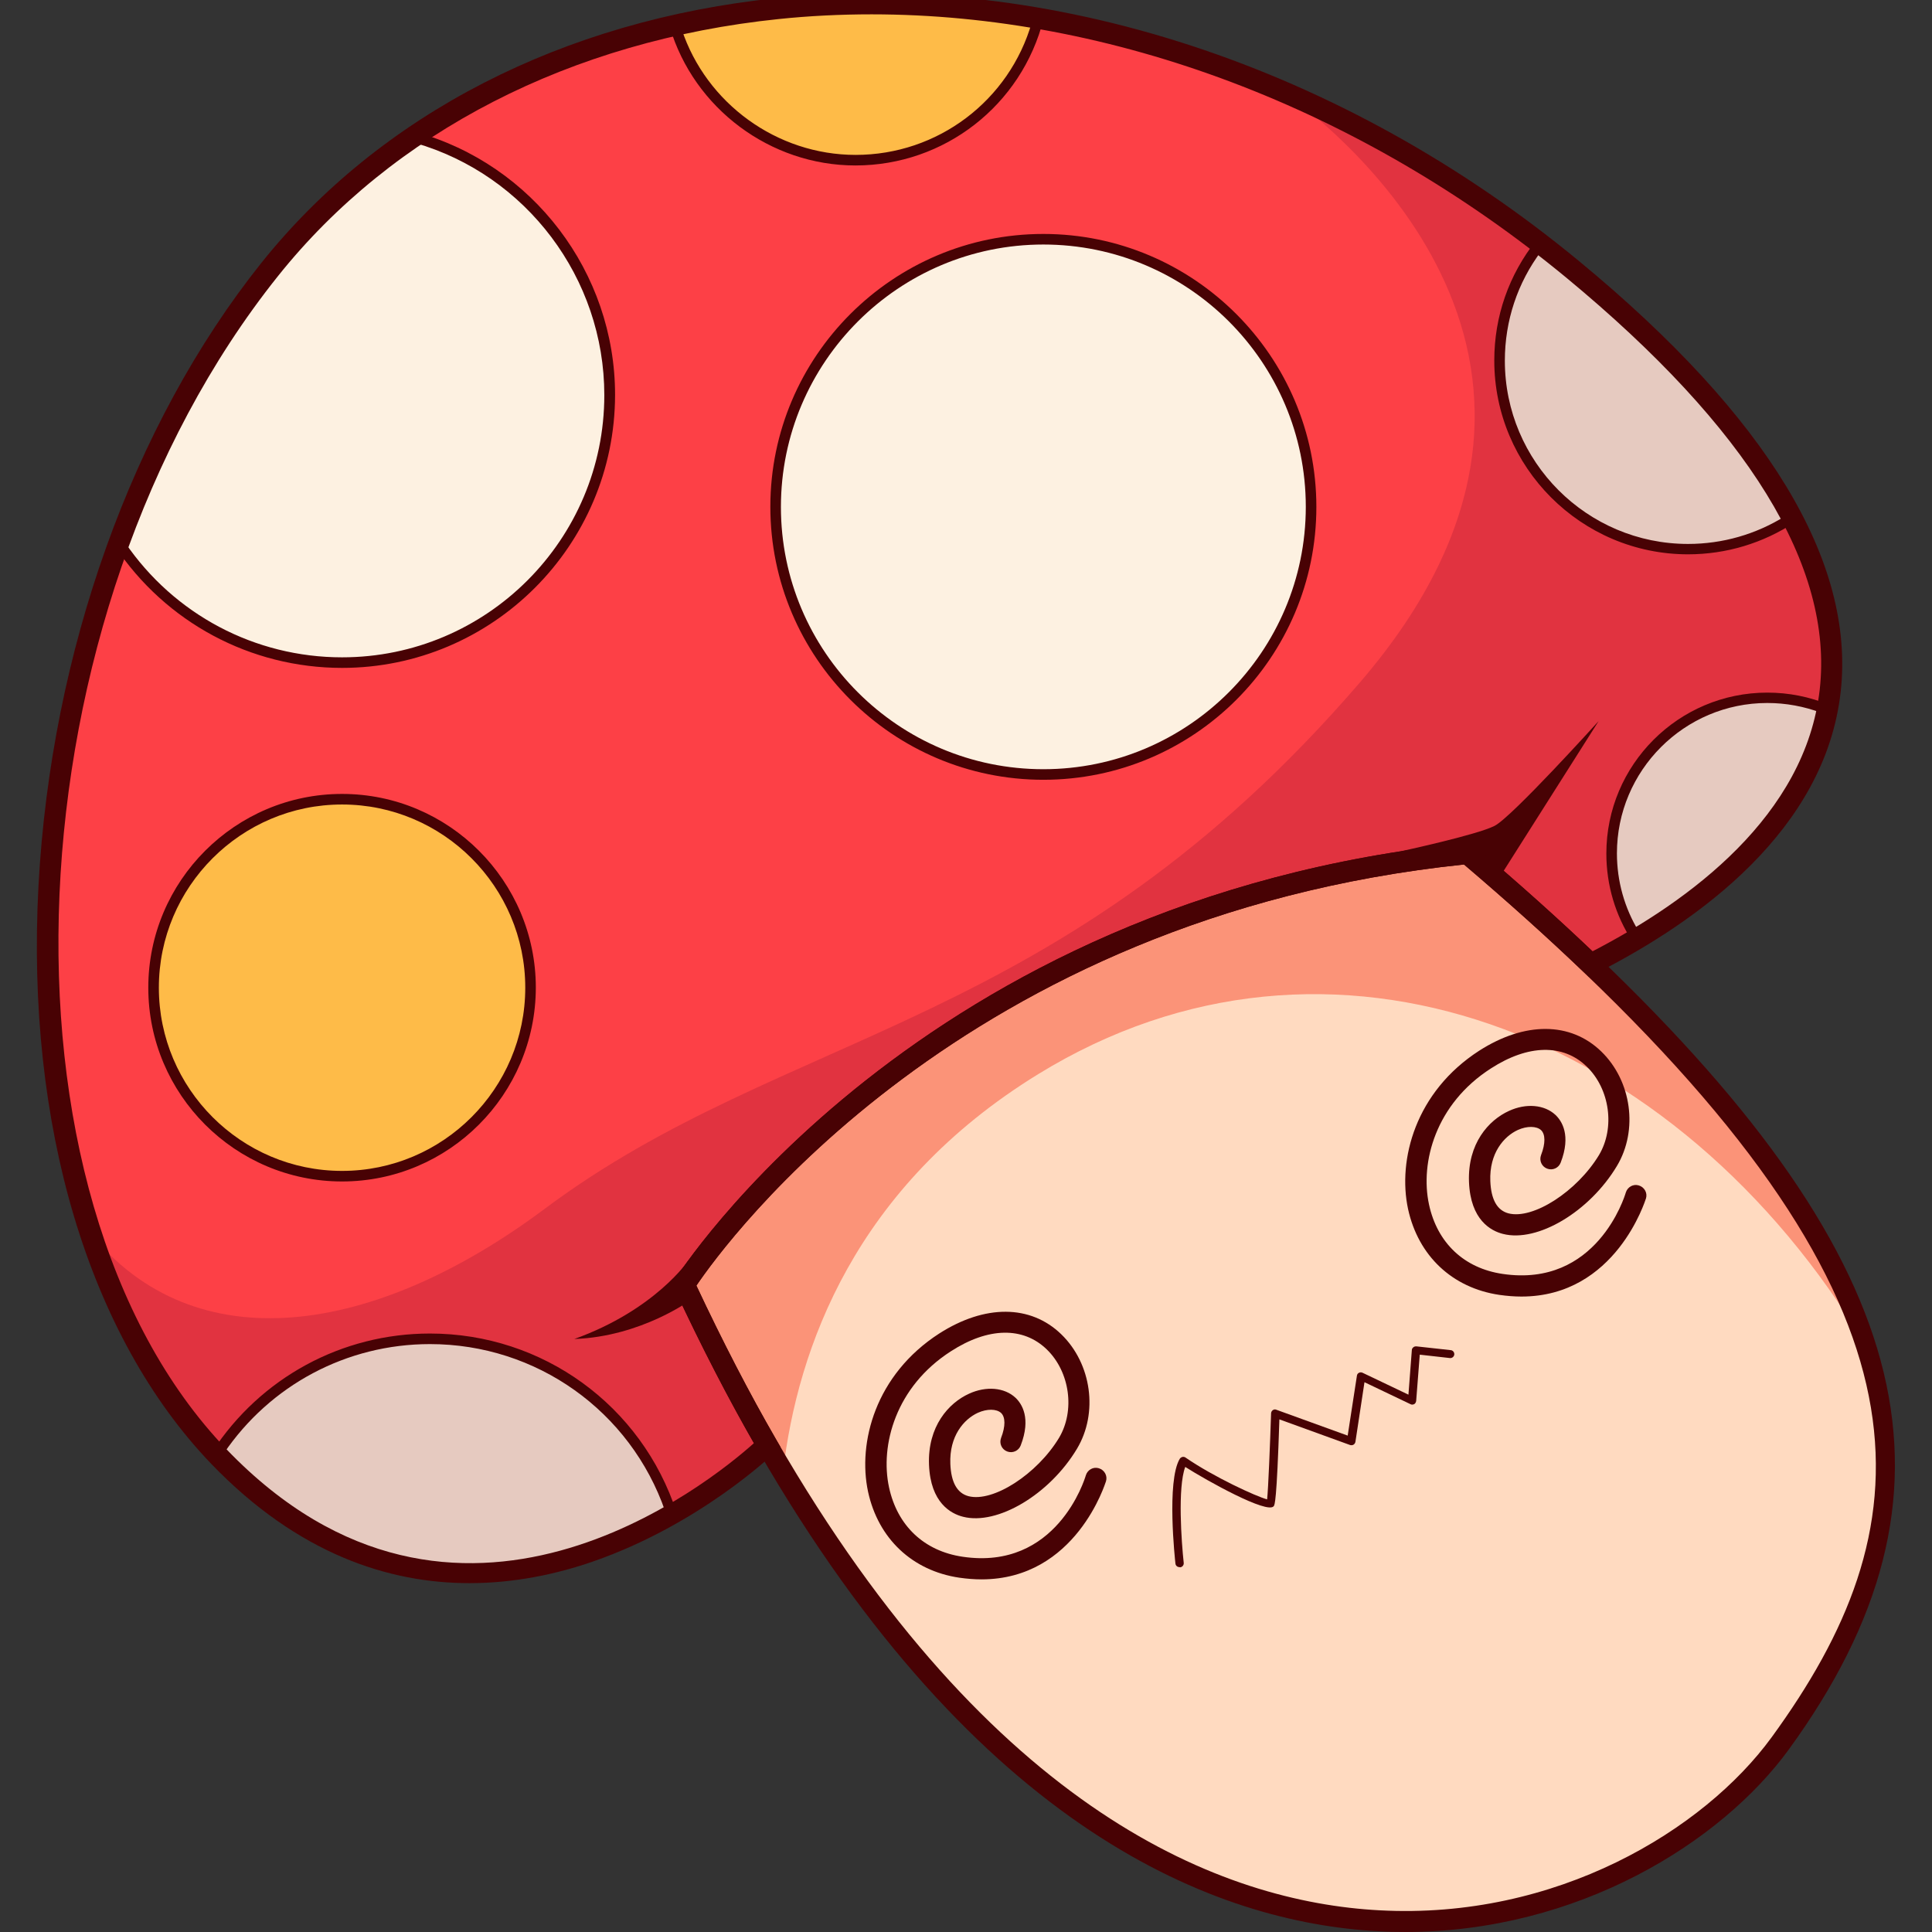
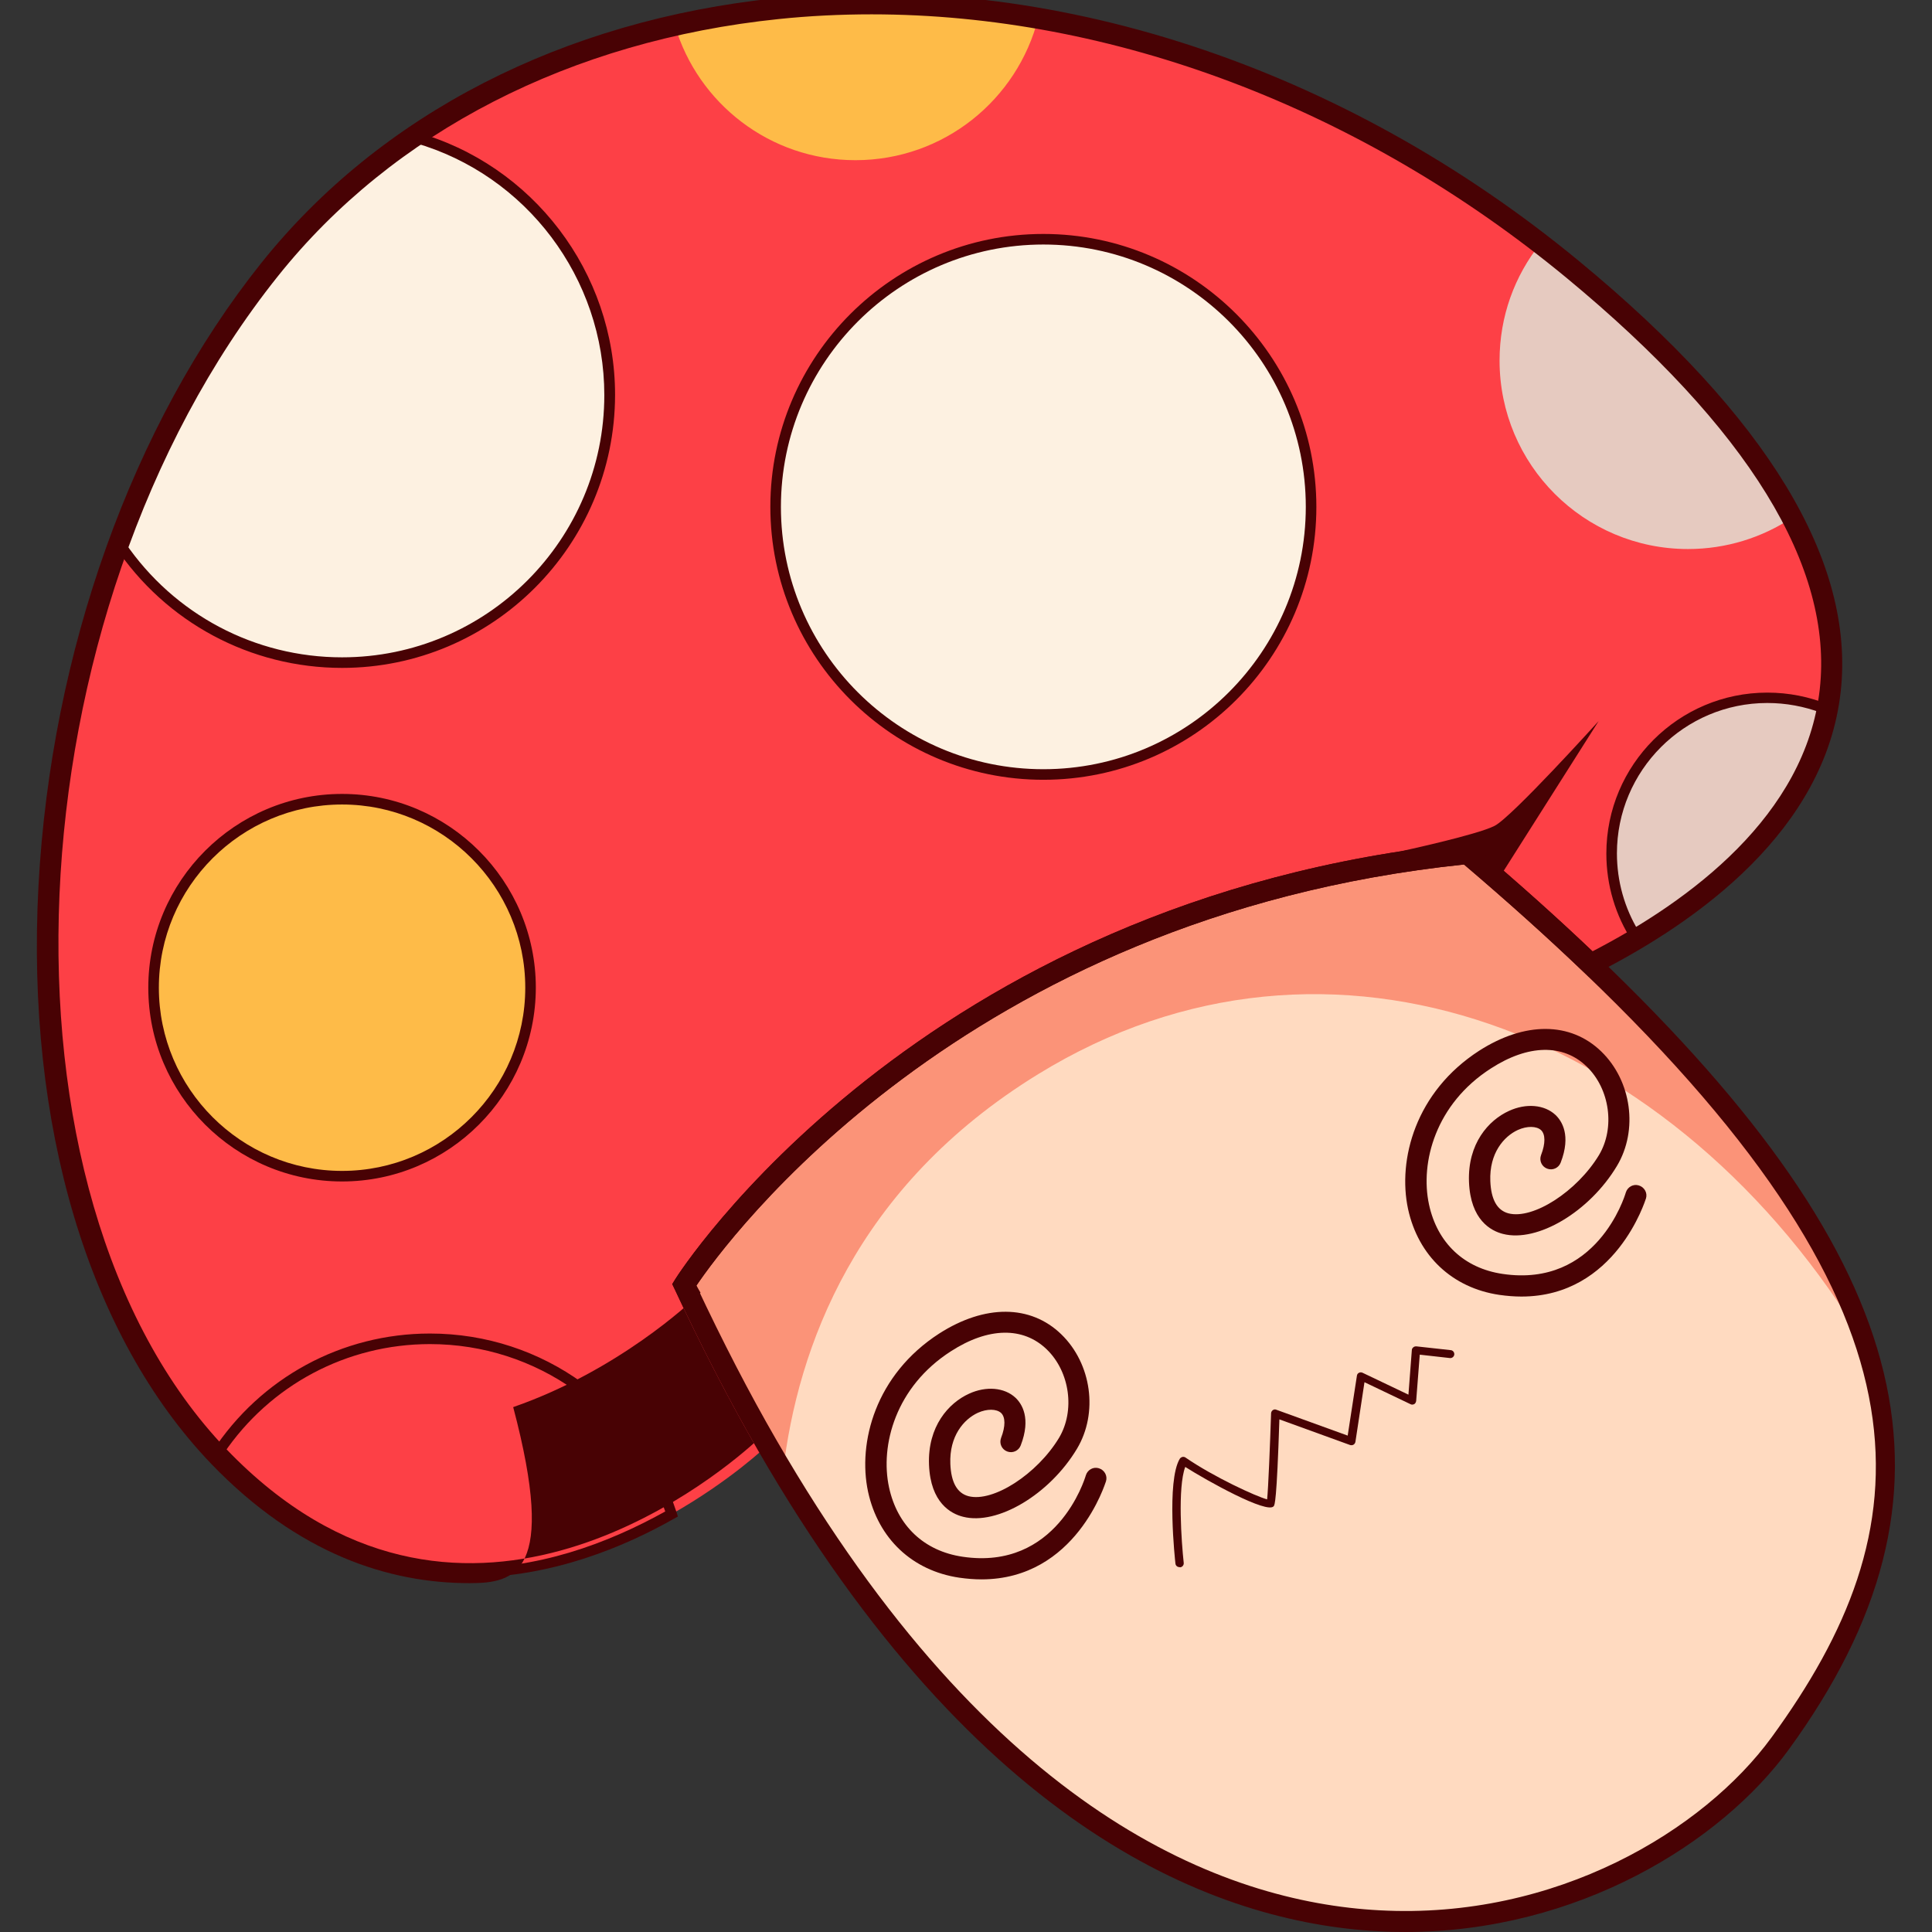
<svg xmlns="http://www.w3.org/2000/svg" version="1.1" id="Слой_1" x="0px" y="0px" viewBox="0 0 1024 1024" style="enable-background:new 0 0 1024 1024;" xml:space="preserve">
  <rect x="0" y="0" width="1024" height="1024" fill="#333333" stroke="none" />
  <style type="text/css">
	.st0{fill:#FFDAC0;}
	.st1{fill:#FD4046;}
	.st2{fill:#FDF1E1;}
	.st3{fill:#FEBB48;}
	.st4{opacity:0.56;fill:#CC293C;}
	.st5{fill:#480204;}
	.st6{fill:#FB9378;}
	.st7{fill:#E6CAC0;}
</style>
  <g>
    <path class="st0" d="M943.5,924C869.3,1026,619.4,1120.3,415,780.2c-2.8-4.6-5.6-9.4-8.4-14.2c-15-25.9-29.6-54.2-44-85.1   c0,0,123.4-199.1,415.1-228.6c24,20.3,45.7,39.8,65.4,58.6c81.3,77.7,127,143.4,145.9,202.4C1013.8,791.2,992.1,857.4,943.5,924z" />
    <path class="st1" d="M968.5,376.1c-10.2,52.4-52.4,92.5-100.8,121.4c-8,4.8-16.3,9.3-24.5,13.5c-19.7-18.8-41.4-38.3-65.4-58.6   c-291.7,29.5-415.1,228.6-415.1,228.6c14.4,30.8,29,59.2,44,85.1c0,0-19.4,18.7-50.7,36.4c-56.6,32.2-151.9,61.2-239.9-30.4   c-0.4-0.4-0.7-0.8-1.1-1.2C84.7,739,62.5,698.7,47.7,653.4C12.2,544.7,19.7,407.2,63.2,288c19.5-53.4,46.3-103.2,79.6-145   c21.7-27.2,47.4-50.7,76.5-70.4C259.9,45,306.8,25,357.7,13.5C417.8-0.2,483.4-2,550.3,9.5c42.9,7.4,86.4,20.1,129.4,38.7   c46.6,20.1,92.5,46.9,136.6,81c5.8,4.5,11.6,9.1,17.3,13.8c58.6,48.4,95.5,92.2,116,131.5C969.6,312.5,974.3,346.3,968.5,376.1z" />
    <path class="st2" d="M323.1,209.3c0,78.4-63.5,141.8-141.8,141.8c-49.2,0-92.7-25.1-118.1-63.2c19.5-53.4,46.3-103.2,79.6-145   c21.7-27.2,47.4-50.7,76.5-70.4C279.2,89.2,323.1,144.2,323.1,209.3z" />
    <circle class="st2" cx="553" cy="268.6" r="141.9" />
    <path class="st3" d="M550.3,9.5c-11,43.4-50.2,75.4-96.9,75.4c-45.3,0-83.5-30.1-95.7-71.4C417.8-0.2,483.4-2,550.3,9.5z" />
    <circle class="st3" cx="181.3" cy="523.5" r="99.9" />
-     <path class="st4" d="M968.5,376.1c-10.2,52.4-52.4,92.5-100.8,121.4c-8,4.8-16.3,9.3-24.5,13.5c-19.7-18.8-41.4-38.3-65.4-58.6   c-291.7,29.5-415.1,228.6-415.1,228.6c14.4,30.8,29,59.2,44,85.1c0,0-19.4,18.7-50.7,36.4c-56.6,32.2-151.9,61.2-239.9-30.4   c-0.4-0.4-0.7-0.8-1.1-1.2C84.7,739,62.5,698.7,47.7,653.4c55.6,68.9,150.6,54.8,241-12.7c128.7-96.2,272.6-93.8,432.1-279   c144.8-168.1-10.5-291.7-41-313.5c46.6,20.1,92.5,46.9,136.6,81c5.8,4.5,11.6,9.1,17.3,13.8c58.6,48.4,95.5,92.2,116,131.5   C969.6,312.5,974.3,346.3,968.5,376.1z" />
-     <path class="st5" d="M365,667.9c0,0-17.5,26.3-60.6,41.8c35.7-1.3,62-20.9,62-20.9l5.4-15.7L365,667.9z" />
    <path class="st5" d="M742.4,451.2c0,0,40.5-8.7,49.8-13.5c9.3-4.8,55.1-55.5,55.1-55.5L794.8,465l-17.1-12.7L742.4,451.2z" />
    <path class="st6" d="M989,713.4C888.8,545.5,704.3,474.6,550.3,569.3c-97,59.6-127.6,145-135.3,210.9c-2.8-4.6-5.6-9.4-8.4-14.2   c-15-25.9-29.6-54.2-44-85.1c0,0,123.4-199.1,415.1-228.6c24,20.3,45.7,39.8,65.4,58.6C924.4,588.7,970.1,654.4,989,713.4z" />
    <path class="st5" d="M744.7,1024c-4.7,0-9.4-0.1-14.2-0.4c-85.5-4.6-211.9-52.5-328.7-254.8c-14.9-25.8-29.8-54.5-44.2-85.5   l-1.3-2.7l1.6-2.6c1.2-2,128.2-201.8,419.2-231.2l2.4-0.2l1.8,1.5c23.8,20.1,45.9,39.9,65.6,58.9   c170.5,163,199.8,284.8,101.1,420.4l0,0C912.2,976.5,836.4,1024,744.7,1024z M369.1,681.4c13.9,29.6,28.1,57.1,42.4,81.8   c114.3,198,236.9,244.9,319.6,249.3c93.8,5.1,172-42.5,207.9-91.7c80-109.8,93.6-220.9-99.8-405.7c-19.1-18.3-40.4-37.4-63.3-56.9   C509.8,486,384.5,658.6,369.1,681.4z" />
    <path class="st7" d="M949.7,274.5C934,284.9,915,291,894.7,291c-55.2,0-99.9-44.7-99.9-99.9c0-23.5,8-44.9,21.6-62   c5.8,4.5,11.6,9.1,17.3,13.8C892.3,191.4,929.2,235.1,949.7,274.5z" />
-     <path class="st7" d="M356,802.4c-56.6,32.2-151.9,61.2-239.9-30.4c-0.4-0.4-0.7-0.8-1.1-1.2c24-36.9,65.7-61.2,112.9-61.2   C287.7,709.6,338.4,748.5,356,802.4z" />
    <path class="st7" d="M968.5,376.1c-10.2,52.4-52.4,92.5-100.8,121.4c-8.6-13-13.5-28.5-13.5-45.2c0-45.6,36.9-82.5,82.5-82.5   C948,369.8,958.7,372.1,968.5,376.1z" />
    <path class="st5" d="M181.3,354c-48.5,0-93.5-24.1-120.4-64.5l-0.8-1.2l0.5-1.3c20.3-55.5,47.2-104.6,80.1-145.8   c21.7-27.1,47.6-51,77.1-70.9l1.1-0.7l1.2,0.3c62.3,17.2,105.9,74.5,105.9,139.4C325.9,289.1,261,354,181.3,354z M66.3,287.6   c26,38.1,68.8,60.8,115,60.8c76.7,0,139-62.4,139-139c0-61.9-41.3-116.7-100.5-133.7c-28.6,19.5-53.7,42.7-74.8,69.1   C112.8,185.1,86.3,233.2,66.3,287.6z" />
    <path class="st5" d="M553,413.3c-79.8,0-144.7-64.9-144.7-144.7S473.3,124,553,124s144.7,64.9,144.7,144.7S632.8,413.3,553,413.3z    M553,129.6c-76.7,0-139.1,62.4-139.1,139.1S476.3,407.7,553,407.7c76.7,0,139.1-62.4,139.1-139.1S629.7,129.6,553,129.6z" />
-     <path class="st5" d="M453.4,87.7c-45.1,0-85.6-30.2-98.4-73.4l-0.8-2.9l2.9-0.7c61.9-14,127.1-15.4,193.7-4l3,0.5l-0.7,2.9   C541.5,55.8,500.6,87.7,453.4,87.7z M361.3,15.5c13,39.3,50.5,66.6,92.2,66.6c43.6,0,81.5-28.8,93.4-70.3   C483.1,1.2,420.7,2.5,361.3,15.5z" />
    <path class="st5" d="M181.3,626.2c-56.6,0-102.7-46.1-102.7-102.7c0-56.6,46.1-102.7,102.7-102.7c56.6,0,102.7,46.1,102.7,102.7   C283.9,580.1,237.9,626.2,181.3,626.2z M181.3,426.4c-53.5,0-97.1,43.6-97.1,97.1c0,53.5,43.6,97.1,97.1,97.1   c53.5,0,97.1-43.6,97.1-97.1C278.4,470,234.8,426.4,181.3,426.4z" />
-     <path class="st5" d="M894.7,293.8c-56.6,0-102.7-46.1-102.7-102.7c0-23.4,7.7-45.4,22.2-63.7l1.7-2.2l2.2,1.7   c5.9,4.5,11.8,9.2,17.4,13.9c55.6,46,94.9,90.5,116.7,132.4l1.2,2.2l-2.1,1.4C934.5,287.9,914.9,293.8,894.7,293.8z M816.9,133.1   c-12.6,16.8-19.3,36.9-19.3,58.1c0,53.5,43.5,97.1,97.1,97.1c18.3,0,36-5.1,51.4-14.7C924.4,233,886,189.8,831.9,145.1   C827.1,141.1,822,137.1,816.9,133.1z" />
    <path class="st5" d="M248.6,836.1c-42.4,0-89.5-15.3-134.5-62.2l-2.7-2.7l1.2-1.9c25.5-39.1,68.6-62.5,115.3-62.5   c59.7,0,112.2,38.1,130.7,94.8l0.7,2.2l-2,1.1C331.1,819.8,292.4,836.1,248.6,836.1z M118.5,770.5c83.4,86.4,172.9,64.7,234.1,30.6   c-18.4-53.2-68.2-88.7-124.7-88.7C183.8,712.4,143.1,734.1,118.5,770.5z" />
    <path class="st5" d="M866.8,501.3l-1.5-2.2c-9.1-13.8-13.9-30-13.9-46.7c0-47.1,38.3-85.3,85.3-85.3c11.4,0,22.4,2.2,32.8,6.5   l2.1,0.9l-0.4,2.2c-9.1,46.8-43.5,88.3-102.1,123.2L866.8,501.3z M936.7,372.6c-44,0-79.7,35.8-79.7,79.7c0,14.7,4,29,11.6,41.4   c54.9-33.3,87.4-72.2,96.7-115.9C956.2,374.4,946.6,372.6,936.7,372.6z" />
-     <path class="st5" d="M248.8,839.1c-42.4,0-90.6-15.2-136.8-63.2c-65-67.7-98.4-179.5-91.6-306.5c6.7-124,49.7-244.3,118-329.9   c63-78.9,160-128.8,273.2-140.5c144.9-15,300.1,35.9,425.7,139.7c99.5,82.2,146,158.9,138.3,228c-8.2,73.2-75.2,121.6-129.9,149.3   l-3.5,1.8l-2.9-2.7c-19.1-18.3-40.4-37.4-63.3-56.9C509.8,486,384.5,658.6,369.1,681.4c13.9,29.6,28.1,57.1,42.4,81.8l2.2,3.8   l-3.2,3c-1.6,1.5-40,38.1-96.1,57.6C295.4,834.2,273,839.1,248.8,839.1z M462,7.6c-16.5,0-33,0.8-49.3,2.5   C302.6,21.5,208.3,69.9,147.2,146.5c-143,179.1-156.4,487-27.1,621.7c122,127,256.6,17.2,279.5-3.3c-14.2-24.8-28.3-52.2-42-81.6   l-1.3-2.7l1.6-2.6c1.2-2,128.2-201.8,419.2-231.2l2.4-0.2l1.8,1.5c22.7,19.2,43.7,38,62.8,56.1c51.6-26.7,112.9-72,120.4-138.8   c7.3-65.1-37.9-138.5-134.3-218.2C721,57.1,589.3,7.6,462,7.6z" />
+     <path class="st5" d="M248.8,839.1c-42.4,0-90.6-15.2-136.8-63.2c-65-67.7-98.4-179.5-91.6-306.5c6.7-124,49.7-244.3,118-329.9   c63-78.9,160-128.8,273.2-140.5c144.9-15,300.1,35.9,425.7,139.7c99.5,82.2,146,158.9,138.3,228c-8.2,73.2-75.2,121.6-129.9,149.3   l-3.5,1.8l-2.9-2.7c-19.1-18.3-40.4-37.4-63.3-56.9C509.8,486,384.5,658.6,369.1,681.4l2.2,3.8   l-3.2,3c-1.6,1.5-40,38.1-96.1,57.6C295.4,834.2,273,839.1,248.8,839.1z M462,7.6c-16.5,0-33,0.8-49.3,2.5   C302.6,21.5,208.3,69.9,147.2,146.5c-143,179.1-156.4,487-27.1,621.7c122,127,256.6,17.2,279.5-3.3c-14.2-24.8-28.3-52.2-42-81.6   l-1.3-2.7l1.6-2.6c1.2-2,128.2-201.8,419.2-231.2l2.4-0.2l1.8,1.5c22.7,19.2,43.7,38,62.8,56.1c51.6-26.7,112.9-72,120.4-138.8   c7.3-65.1-37.9-138.5-134.3-218.2C721,57.1,589.3,7.6,462,7.6z" />
    <path class="st5" d="M520.2,837.1c-3.7,0-7.6-0.3-11.8-0.9c-24.9-3.7-42.9-20.7-48.3-45.5c-5.6-26.1,3.9-62.1,37.7-83.9   c24.2-15.5,48.4-15.4,64.7,0.4c16.1,15.6,19.7,41.7,8.3,60.7c-14.5,24.2-42.2,40.7-60.4,36c-6.4-1.6-17.2-7.4-18-27.5   c-0.8-20.4,10.4-32.8,21.2-37.7c9.1-4.2,18.8-3.3,24.6,2.1c3.4,3.2,8.4,10.8,2.8,25.3c-1.1,2.9-4.3,4.3-7.2,3.2   c-2.9-1.1-4.3-4.3-3.2-7.2c2.4-6.2,2.3-11,0-13.2c-2.4-2.2-7.4-2.3-12.3-0.1c-7.4,3.4-15.2,12.3-14.6,27.1   c0.4,9.8,3.6,15.5,9.6,17.1c13.1,3.4,36.4-11.7,48-30.9c8.6-14.4,5.8-35-6.5-46.9c-12.5-12.1-31-11.8-50.8,1   c-29.3,18.8-37.6,49.8-32.8,72.1c4.4,20.4,18.6,33.8,39,36.8c49.8,7.4,64.7-41,65.3-43.1c0.9-3,4-4.7,6.9-3.8c3,0.9,4.7,4,3.8,6.9   C585.9,785.8,570.4,837.1,520.2,837.1z" />
    <path class="st5" d="M806.4,687.2c-3.7,0-7.6-0.3-11.8-0.9c-24.9-3.7-42.9-20.7-48.3-45.5c-5.6-26.1,3.9-62.1,37.7-83.9   c24.2-15.5,48.4-15.4,64.7,0.4c16.1,15.6,19.7,41.7,8.3,60.7c-14.5,24.2-42.1,40.7-60.4,36c-6.4-1.6-17.2-7.4-18-27.5   c-0.8-20.4,10.4-32.8,21.2-37.7c9.1-4.2,18.8-3.3,24.6,2.1c3.4,3.2,8.4,10.8,2.8,25.3c-1.1,2.9-4.3,4.3-7.2,3.2   c-2.9-1.1-4.3-4.3-3.2-7.2c2.4-6.2,2.3-11,0-13.2c-2.4-2.2-7.4-2.3-12.3-0.1c-7.4,3.4-15.2,12.3-14.6,27.1   c0.4,9.8,3.6,15.5,9.6,17.1c13.1,3.4,36.4-11.7,48-30.9c8.6-14.4,5.8-35-6.5-46.9c-12.5-12.1-31-11.8-50.8,1   c-29.3,18.8-37.6,49.8-32.8,72.1c4.4,20.4,18.6,33.8,39,36.8c49.8,7.4,64.7-41,65.3-43.1c0.9-3,4-4.7,6.9-3.8c3,0.9,4.7,4,3.8,6.9   C872.1,635.9,856.5,687.2,806.4,687.2z" />
    <path class="st5" d="M625.1,830.6c-1.1,0-2-0.8-2.1-1.9c-0.2-1.8-4.8-43.7,2.3-55.5c0.3-0.5,0.8-0.8,1.4-1c0.5-0.1,1.2,0,1.6,0.3   c15.1,10.4,37.6,20.7,43.3,22.2c0.6-5.3,1.6-30.1,2.1-45.6c0-0.7,0.4-1.3,0.9-1.7c0.6-0.4,1.3-0.5,1.9-0.2l37.8,13.7l4.9-31.8   c0.1-0.7,0.5-1.2,1.1-1.5c0.6-0.3,1.3-0.3,1.9,0l24.3,11.6l1.8-23.6c0-0.6,0.3-1.1,0.8-1.5c0.4-0.4,1-0.5,1.6-0.5l18.2,2   c1.2,0.1,2,1.2,1.9,2.3c-0.1,1.1-1.1,2-2.3,1.9l-16-1.8l-1.9,24.5c-0.1,0.7-0.4,1.3-1,1.7c-0.6,0.3-1.3,0.4-1.9,0.1l-24.5-11.7   l-4.8,31.6c-0.1,0.6-0.5,1.2-1,1.5c-0.5,0.3-1.2,0.4-1.8,0.2l-37.5-13.6c-1.4,43.9-2.5,45.4-3,46c-3.3,4.4-35.6-13.6-46.9-20.8   c-4.1,10.9-2,39.9-0.8,50.9c0.1,1.1-0.7,2.2-1.9,2.3C625.2,830.6,625.1,830.6,625.1,830.6z" />
  </g>
</svg>